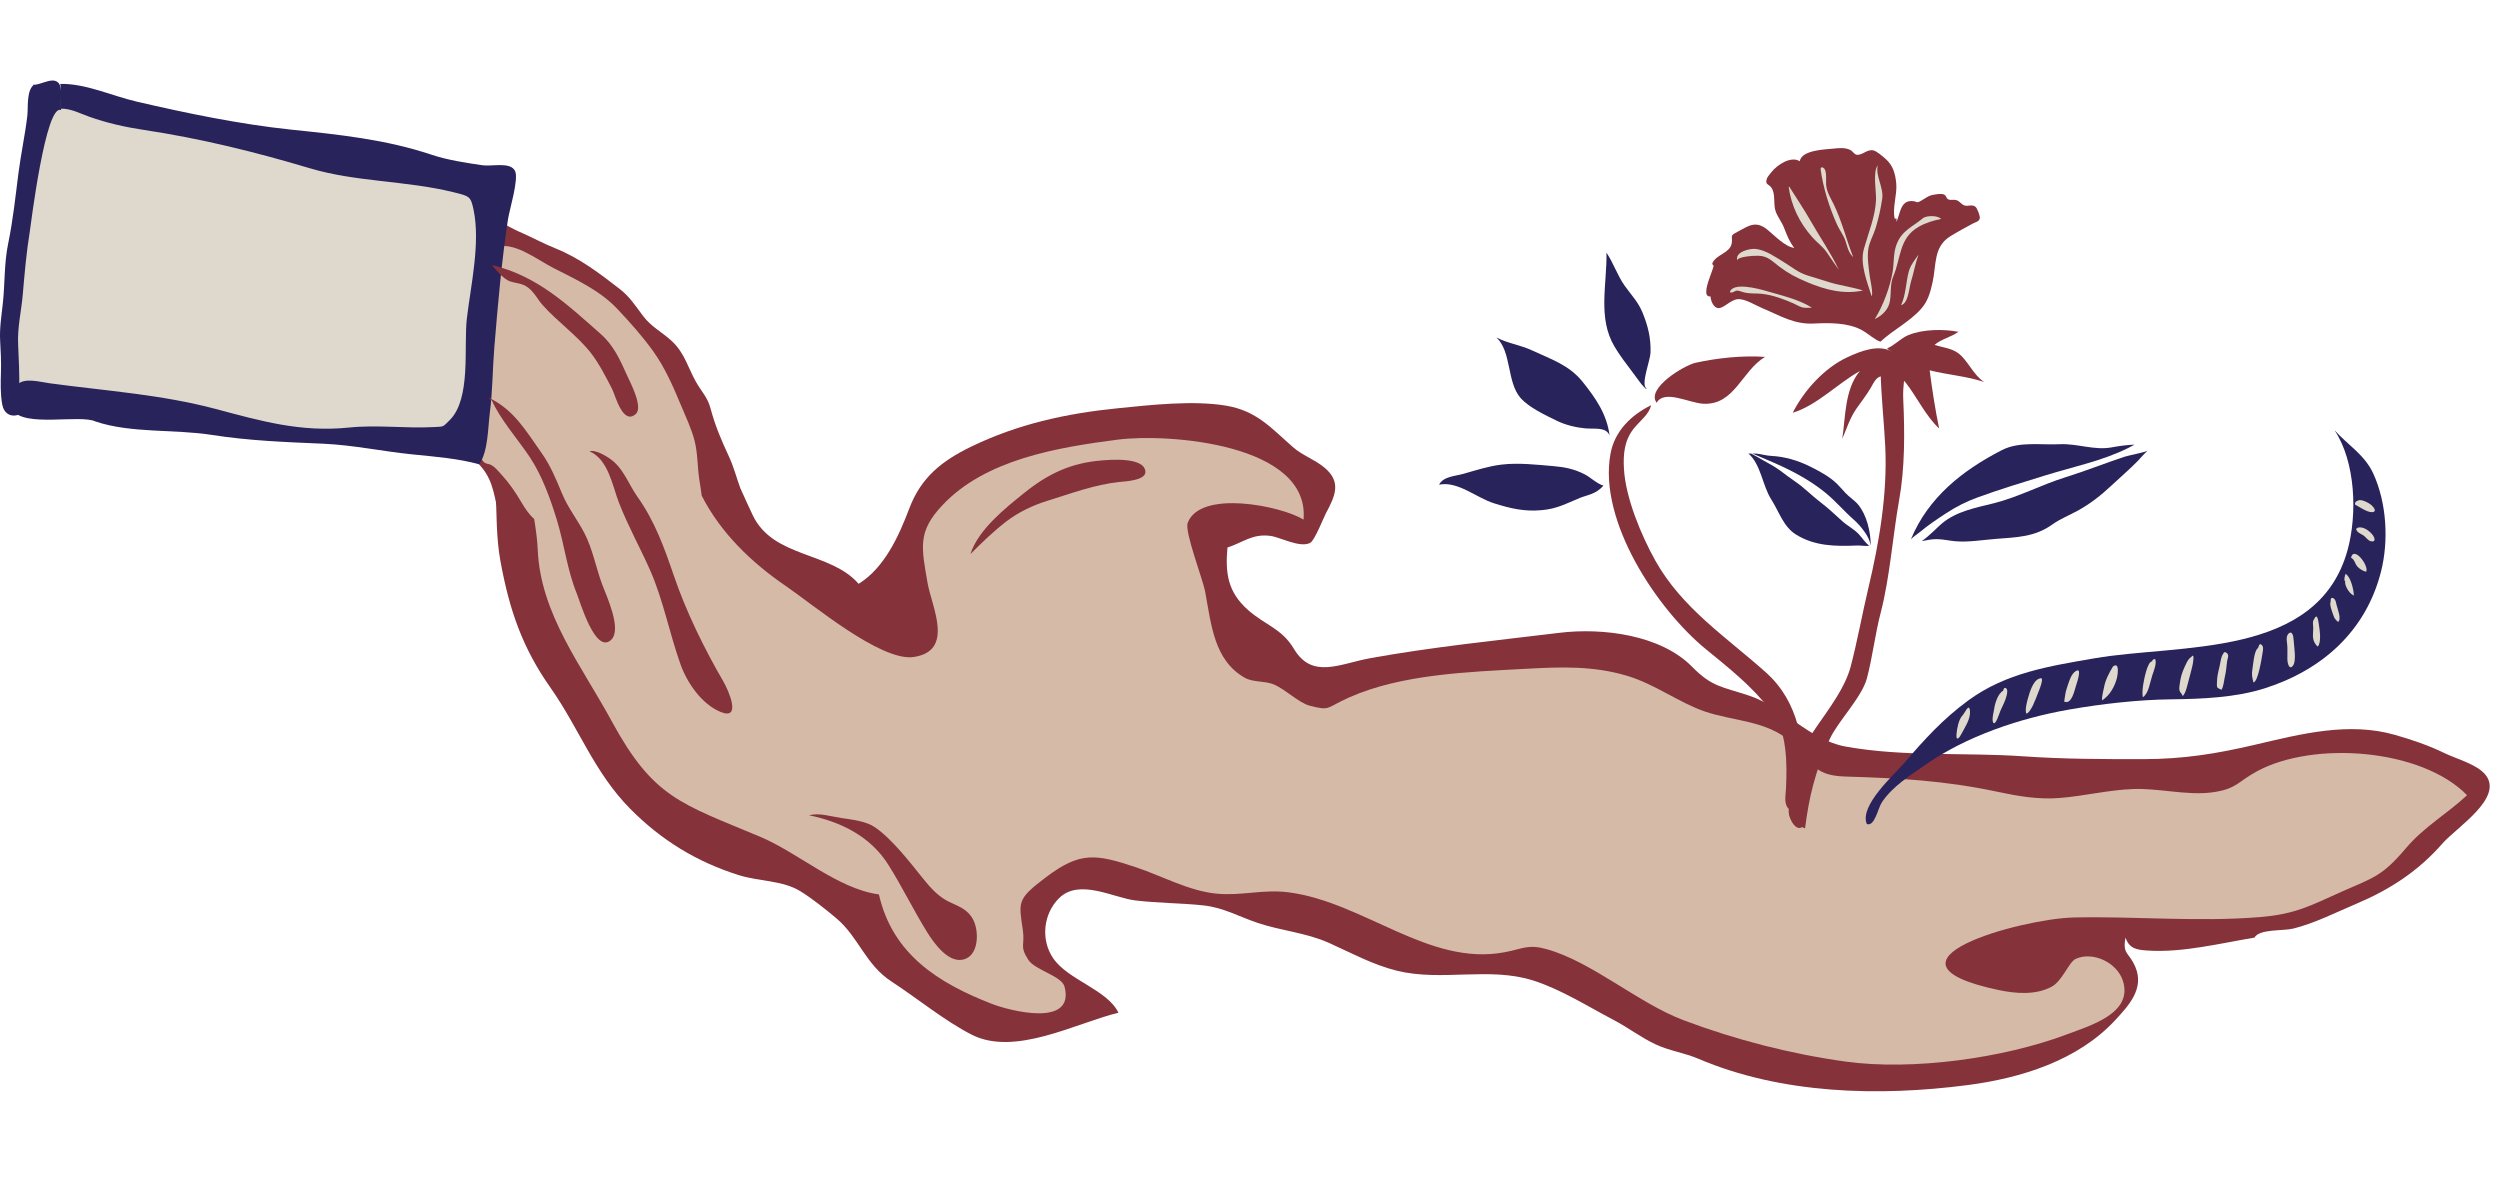
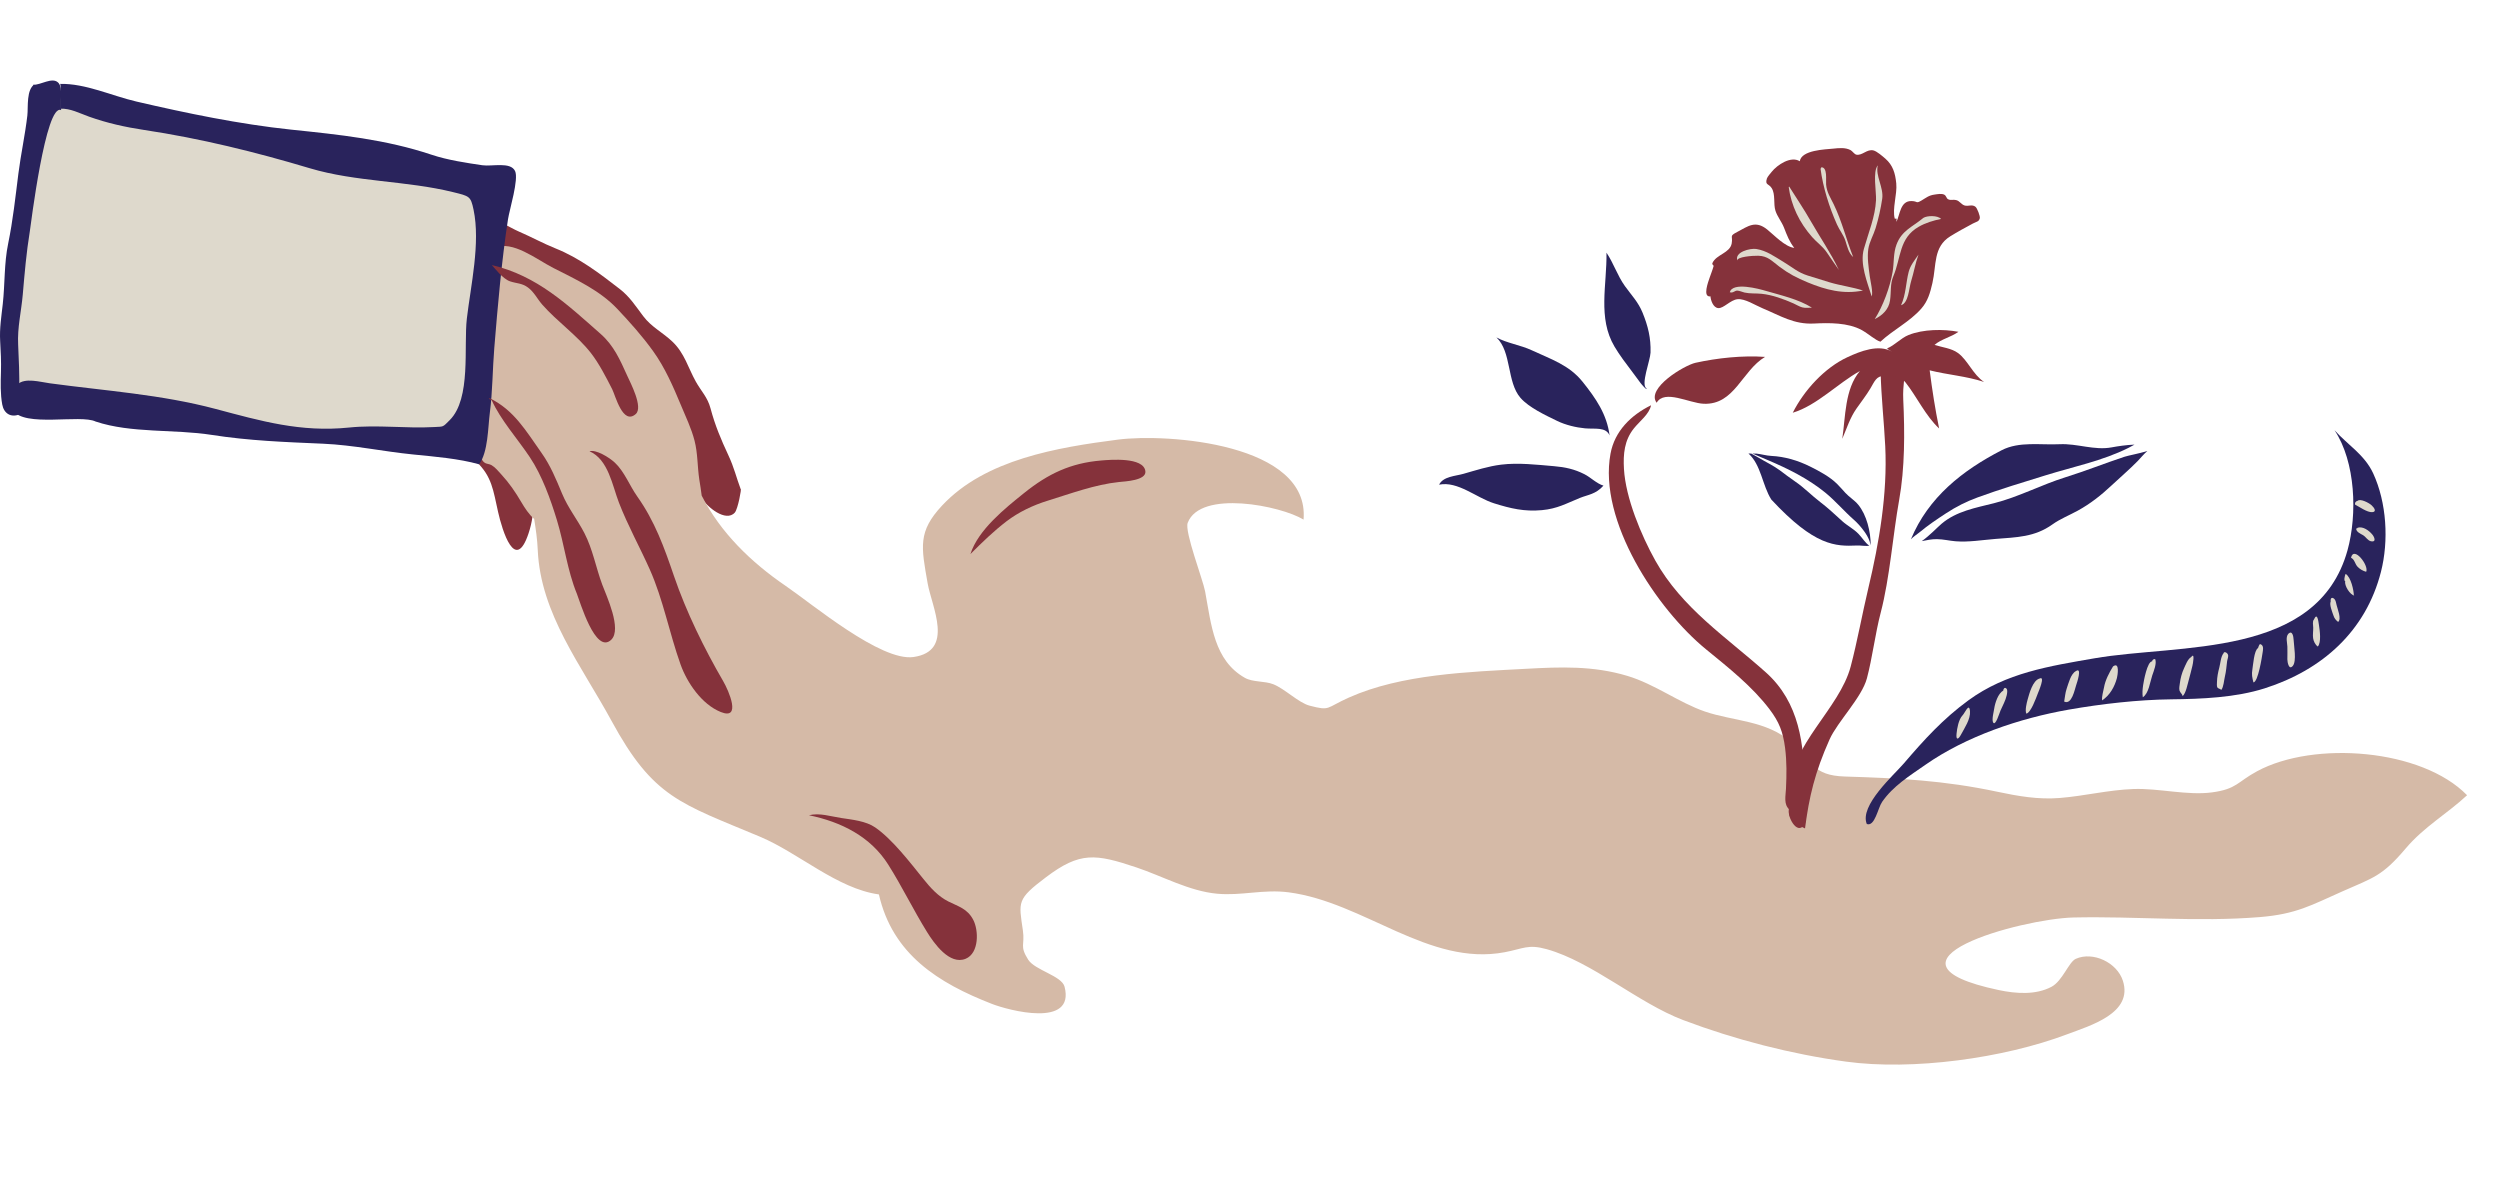
<svg xmlns="http://www.w3.org/2000/svg" width="242" height="115" viewBox="0 0 242 115" fill="none">
-   <path d="M240.593 75C239.769 73.979 237.833 73.483 236.661 72.916C235.079 72.151 233.525 71.621 231.831 71.136C227.388 69.867 222.837 71.02 218.338 72.078C214.554 72.968 211.355 73.48 207.485 73.485C203.612 73.49 199.727 73.481 195.873 73.212C190.173 72.814 184.247 73.286 178.632 72.262C175.151 71.628 172.7 68.471 169.311 67.337C166.741 66.478 165.719 66.513 163.815 64.562C160.758 61.431 155.089 60.751 150.959 61.256C144.872 61.999 138.655 62.621 132.63 63.714C129.695 64.246 127.022 65.782 125.25 62.808C124.077 60.838 122.489 60.527 120.82 59.057C118.805 57.282 118.604 55.411 118.818 53.001C120.336 52.509 121.222 51.645 122.97 51.874C123.944 52.002 125.836 53.067 126.826 52.55C127.258 52.325 128.158 50.039 128.35 49.681C129.277 47.955 129.862 46.632 128.181 45.242C127.27 44.489 126.083 44.087 125.184 43.304C123.072 41.467 121.676 39.77 118.688 39.269C115.475 38.731 111.351 39.202 108.137 39.526C103.198 40.024 98.519 41.052 94.027 43.227C91.173 44.609 89.154 46.21 88.016 49.226C87.021 51.862 85.623 54.969 83.114 56.514C80.404 53.379 74.833 54.033 72.861 49.863C72.467 49.028 72.083 48.191 71.707 47.349H48C48.058 49.754 48.047 52.146 48.439 54.293C49.294 58.981 50.529 62.653 53.29 66.574C56.048 70.49 57.515 74.764 61.004 78.291C64.011 81.331 67.43 83.426 71.515 84.713C73.466 85.328 75.763 85.21 77.481 86.273C78.599 86.964 79.936 88.029 80.958 88.89C83.127 90.717 83.774 93.373 86.302 95.016C88.785 96.629 91.425 98.81 94.051 100.152C98.243 102.295 104.149 99.029 108.264 98.032C107.189 95.786 103.383 94.884 101.934 92.74C100.714 90.935 101.009 88.428 102.524 86.937C104.488 85.006 107.786 86.917 109.936 87.168C112.106 87.421 114.284 87.411 116.456 87.639C118.442 87.848 119.828 88.692 121.732 89.333C124.048 90.112 126.422 90.275 128.669 91.284C130.837 92.258 132.891 93.39 135.218 93.965C139.572 95.041 144.174 93.549 148.444 94.923C151.143 95.791 153.703 97.423 156.209 98.737C157.602 99.467 158.876 100.451 160.297 101.111C161.606 101.719 163.07 101.92 164.395 102.485C172.455 105.918 181.868 106.161 190.514 105.03C195.63 104.361 201.137 102.656 204.747 98.757C206.073 97.324 207.572 95.71 206.716 93.638C206.097 92.14 205.434 92.422 205.75 90.761C206.124 91.855 206.856 91.943 207.905 92.014C211.251 92.24 214.979 91.299 218.231 90.761C218.708 89.903 220.961 90.138 221.988 89.886C224.025 89.386 226.115 88.322 228.062 87.499C231.349 86.111 234.087 84.33 236.454 81.624C237.781 80.107 242.39 77.225 240.593 75Z" fill="#85323B" />
  <path d="M48.509 17.078C48.046 17.617 48.004 18.536 47.89 19.197C47.609 20.824 47.185 22.427 46.92 24.054C46.439 27.008 46.568 29.957 46.401 32.926C46.19 36.66 45.435 40.331 45.133 44.039C44.415 42.981 41.889 43.196 40.81 43.074C38.123 42.772 35.554 42.103 32.897 41.709C30.852 41.405 28.72 41.773 26.656 41.64C24.811 41.522 23.006 41.282 21.182 40.984C18.946 40.618 16.784 40.559 14.518 40.427C12.062 40.284 9.774 39.911 7.361 39.493C5.709 39.207 3.943 39.065 2.332 38.601C1.887 38.474 1.453 38.226 0.994 38.196C0.902 37.323 1.269 36.377 1.244 35.48C1.201 33.871 0.844 32.294 0.74 30.695C0.605 28.607 1.496 26.439 1.874 24.403C2.414 21.497 2.447 18.546 2.989 15.651C3.243 14.291 3.581 12.927 3.919 11.586C4.209 10.435 4.253 9.275 4.491 8.119C4.782 8.288 5.118 8.236 5.441 8.329C5.998 8.491 6.477 8.8 7.043 8.958C8.397 9.336 9.674 9.701 11.058 9.974C13.146 10.385 15.188 10.88 17.296 11.19C20.476 11.657 23.591 12.243 26.728 12.938C29.378 13.525 32.071 13.856 34.722 14.426C35.811 14.66 36.855 15.017 37.95 15.238C39.16 15.481 40.37 15.531 41.59 15.695C43.465 15.946 45.434 16.081 47.223 16.743C47.577 16.875 47.905 17.062 48.261 17.192C48.338 17.22 48.803 17.367 48.509 17.078Z" fill="#DED9CC" />
  <path d="M3.393 8.131C2.521 8.618 2.743 10.362 2.647 11.19C2.428 13.071 2.019 14.919 1.781 16.797C1.492 19.071 1.255 21.325 0.791 23.574C0.39 25.511 0.485 27.469 0.269 29.422C0.134 30.648 -0.056 31.788 0.016 33.021C0.073 34.008 0.124 34.996 0.093 35.99C0.06 37.029 0.029 38.141 0.217 39.158C0.377 40.026 1.061 40.466 1.927 40.094C1.585 39.444 1.865 38.432 1.869 37.708C1.878 36.259 1.833 34.811 1.757 33.366C1.67 31.713 2.065 30.134 2.206 28.494C2.383 26.437 2.554 24.432 2.888 22.384C2.968 21.897 4.422 9.919 5.922 10.663C5.753 9.949 6.168 8.483 5.613 7.978C5.028 7.446 3.929 8.246 3.213 8.205C3.21 8.289 3.172 8.314 3.393 8.131Z" fill="#29235C" />
  <path d="M46.088 44.662C47.625 46.121 47.743 47.466 48.215 49.561C48.618 51.353 49.88 55.519 51.171 51.607C52.587 47.319 50.497 43.848 46.298 42.798C45.666 42.64 43.449 41.858 43.485 42.953C43.508 43.66 45.291 44.345 46.088 44.662Z" fill="#85323B" />
  <path d="M71.698 47.349C71.269 46.201 71.075 45.287 70.508 44.072C69.786 42.525 69.22 41.184 68.78 39.533C68.487 38.438 67.877 37.877 67.347 36.925C66.601 35.582 66.267 34.198 65.103 33.084C64.15 32.173 63.08 31.681 62.264 30.603C61.55 29.661 60.967 28.733 60.019 27.997C58.029 26.454 56.098 24.977 53.775 24.046C52.575 23.564 51.445 22.939 50.248 22.424C49.32 22.026 48.144 21.185 47.162 21.169C47.102 22.339 47.222 23.541 46.805 24.583C47.897 24.844 49.073 25.373 50.193 25.726C51.997 26.296 53.096 27.878 54.764 28.736C56.775 29.77 58.742 31.048 60.376 32.612C61.648 33.829 62.122 35.337 63.085 36.72C63.963 37.981 64.819 38.747 65.309 40.261C65.684 41.42 65.998 42.616 66.379 43.717C66.872 45.144 67.165 46.906 67.889 48.158C68.416 49.068 70.266 50.587 71.13 49.618C71.432 49.279 71.808 47.215 71.698 47.349Z" fill="#85323B" />
  <path d="M218.491 74.653C216.562 75.693 216.521 76.38 214.127 76.702C211.732 77.023 208.971 76.288 206.515 76.377C204.076 76.466 201.779 77.053 199.381 77.245C197.302 77.412 195.349 77.068 193.316 76.636C188.138 75.536 183.766 75.328 178.583 75.167C175.413 75.069 175.468 73.703 173.378 71.835C171.019 69.727 167.761 69.815 165.027 68.873C162.517 68.008 160.185 66.223 157.532 65.427C154.204 64.428 151.05 64.558 147.709 64.74C142.167 65.04 135.663 65.252 130.58 67.52C128.305 68.535 128.809 68.838 126.769 68.307C125.707 68.031 124.374 66.675 123.252 66.233C122.416 65.903 121.272 66.051 120.502 65.613C117.525 63.922 117.258 60.516 116.654 57.244C116.445 56.112 114.648 51.458 114.968 50.613C116.193 47.377 123.989 48.951 126.184 50.299C126.813 42.931 113.026 41.932 108.201 42.557C102.371 43.313 95.387 44.454 91.203 48.928C88.834 51.461 89.173 52.922 89.796 56.468C90.194 58.735 92.426 63.025 88.428 63.599C85.274 64.052 78.632 58.474 76.044 56.708C72.716 54.438 69.737 51.551 67.924 47.976C67.866 47.443 67.765 46.917 67.687 46.385C67.505 45.145 67.546 43.871 67.231 42.653C66.921 41.46 66.381 40.34 65.908 39.206C65.158 37.408 64.377 35.602 63.234 34.008C62.18 32.539 60.993 31.215 59.761 29.907C58.066 28.107 55.736 27.047 53.568 25.941C51.899 25.09 49.643 23.244 47.836 23.977C47.147 25.037 47.321 26.859 47.177 28.069C46.931 30.144 46.748 32.218 46.658 34.305C46.595 35.746 46.399 37.187 46.398 38.628C46.398 39.564 46.518 40.487 46.518 41.423C46.518 42.25 46.148 44.369 46.956 44.818C47.121 44.91 47.374 44.913 47.557 45.015C47.935 45.227 48.206 45.576 48.495 45.889C49.298 46.759 49.876 47.607 50.474 48.624C50.796 49.173 51.197 49.791 51.708 50.236C51.863 51.201 52.01 52.2 52.054 53.234C52.32 59.431 56.301 64.451 59.198 69.784C63.248 77.239 65.857 77.757 73.569 80.994C77.315 82.566 81.04 86.023 85.078 86.58C86.396 92.382 90.835 95.164 96.037 97.185C97.58 97.785 104.085 99.549 103.05 95.514C102.779 94.455 100.175 93.919 99.526 92.893C98.671 91.542 99.223 91.5 99.015 90.063C98.614 87.287 98.407 87.06 101.254 84.914C104.54 82.436 106.027 82.635 110.003 83.966C112.524 84.81 115.117 86.263 117.812 86.511C120.202 86.731 122.293 86.058 124.74 86.377C132.049 87.333 138.311 93.56 145.65 92.176C147.464 91.834 147.91 91.375 149.726 91.882C154.103 93.105 158.587 97.1 162.935 98.744C167.94 100.637 173.385 102.038 178.689 102.765C185.132 103.648 193.933 102.443 200.073 100.128C202.357 99.267 206.511 98.083 205.493 94.93C204.924 93.169 202.597 92.07 200.934 92.816C200.258 93.119 199.651 94.956 198.586 95.521C197.043 96.34 195.125 96.186 193.487 95.84C180.432 93.09 195.691 88.924 200.724 88.813C206.774 88.679 212.704 89.267 218.756 88.774C222.279 88.486 223.722 87.625 226.732 86.291C229.748 84.954 230.594 84.824 232.869 82.133C234.656 80.019 236.898 78.766 238.813 76.978C234.425 72.476 224.003 71.682 218.491 74.653Z" fill="#D5BAA7" />
  <path d="M9.261 40.806C12.711 41.957 16.853 41.529 20.482 42.097C24.14 42.669 27.608 42.791 31.298 42.952C34.195 43.079 37.114 43.708 39.991 43.993C42.091 44.202 44.394 44.389 46.378 44.944C47.255 43.751 47.231 41.38 47.418 39.937C47.687 37.87 47.676 35.745 47.849 33.661C48.19 29.531 48.548 25.322 49.175 21.22C49.315 20.305 50.232 17.342 49.859 16.558C49.42 15.633 47.641 16.134 46.694 15.996C45.196 15.777 43.323 15.495 41.806 14.987C37.308 13.484 32.865 13.038 28.165 12.546C23.211 12.027 18.051 10.957 13.198 9.828C10.811 9.272 8.29 8.071 5.831 8.121C5.992 8.861 5.771 9.722 5.839 10.522C6.812 10.476 7.714 10.97 8.614 11.29C10.371 11.915 12.104 12.302 13.955 12.581C19.393 13.399 24.719 14.71 29.986 16.286C34.458 17.624 39.329 17.48 43.85 18.596C45.444 18.989 45.562 18.98 45.84 20.3C46.518 23.512 45.568 27.65 45.193 30.818C44.873 33.531 45.629 38.568 43.538 40.663C42.821 41.38 42.975 41.284 42.015 41.339C39.308 41.493 36.548 41.102 33.775 41.387C29.107 41.866 25.252 40.751 20.87 39.585C15.6 38.182 10.22 37.835 4.83 37.104C3.844 36.971 2.426 36.536 1.697 37.206C1.341 37.534 0.926 39.186 1.249 39.7C2.318 41.405 7.786 40.083 9.261 40.806Z" fill="#29235C" />
  <path d="M47.608 38.758C48.464 40.661 50.111 42.487 51.293 44.265C52.479 46.05 53.29 48.319 53.911 50.354C54.629 52.703 54.906 55.195 55.84 57.473C56.137 58.196 57.633 63.382 59.161 61.934C60.234 60.918 58.697 57.669 58.294 56.583C57.683 54.941 57.382 53.175 56.571 51.607C55.869 50.251 54.995 49.195 54.404 47.772C53.825 46.379 53.292 45.078 52.434 43.861C50.896 41.678 49.748 39.693 47.408 38.549C47.22 38.596 47.395 38.646 47.608 38.758Z" fill="#85323B" />
  <path d="M47.609 25.657C52.006 26.7 54.901 29.467 58.149 32.331C59.423 33.454 60.027 34.846 60.715 36.369C61.03 37.067 62.282 39.424 61.54 40.079C60.287 41.184 59.577 38.298 59.257 37.669C58.676 36.529 57.986 35.179 57.201 34.174C55.849 32.442 53.946 31.14 52.49 29.487C52.017 28.949 51.699 28.259 51.098 27.824C50.508 27.397 50.033 27.452 49.383 27.238C48.659 27.001 47.845 25.904 47.609 25.657Z" fill="#85323B" />
  <path d="M57.062 43.682C58.892 44.478 59.276 47.01 59.915 48.661C60.774 50.88 61.938 52.966 62.903 55.132C64.199 58.042 64.803 61.313 65.878 64.321C66.509 66.088 67.93 68.181 69.769 68.922C71.795 69.74 70.548 66.874 70.007 65.942C68.166 62.771 66.43 59.242 65.238 55.751C64.294 52.987 63.389 50.463 61.693 48.068C60.938 47.003 60.463 45.679 59.523 44.79C58.956 44.257 57.684 43.491 57.062 43.682Z" fill="#85323B" />
  <path d="M173.336 76.437C173.247 72.175 178.073 68.598 179.147 64.518C179.796 62.053 180.263 59.422 180.858 56.922C181.896 52.561 182.719 47.812 182.491 43.189C182.376 40.858 182.095 38.365 182.046 36.004C185.4 34.877 184.098 35.776 184.235 38.688C184.385 41.858 184.392 45.327 183.839 48.395C183.232 51.765 182.929 55.966 182.056 59.291C181.516 61.351 181.25 63.657 180.716 65.665C180.224 67.519 177.865 69.869 177.103 71.574C175.684 74.751 175.122 77.121 174.726 80.191C171.867 79.044 173.878 77.39 173.336 76.437Z" fill="#85323B" />
  <path d="M185.823 51.517C186.641 50.836 187.488 50.269 188.379 49.686C189.367 49.041 190.33 48.553 191.43 48.151C193.612 47.353 195.851 46.678 198.074 45.992C200.736 45.169 203.509 44.614 206.027 43.358C206.155 43.295 206.367 43.175 206.621 43.039C205.83 43.069 205.028 43.19 204.404 43.306C202.725 43.618 201.074 42.916 199.371 43C197.504 43.092 195.464 42.704 193.757 43.584C189.967 45.539 186.666 48.132 184.977 52.201C185.2 51.954 185.58 51.72 185.823 51.517Z" fill="#29235C" />
  <path d="M205.644 44.216C203.735 44.847 201.872 45.596 199.955 46.192C197.63 46.914 195.37 48.12 193.018 48.711C191.251 49.156 189.376 49.482 187.944 50.7C187.522 51.058 186.774 51.861 186.023 52.383C186.503 52.286 186.982 52.183 187.501 52.19C188.123 52.198 188.689 52.346 189.306 52.396C190.57 52.497 191.874 52.272 193.129 52.171C195.207 52.004 196.942 52.001 198.667 50.769C199.435 50.221 200.322 49.875 201.143 49.423C202.345 48.762 203.393 47.935 204.39 46.998C205.24 46.199 206.126 45.45 206.943 44.615C207.213 44.339 207.517 43.949 207.865 43.659C207.021 43.914 206.024 44.091 205.644 44.216Z" fill="#29235C" />
  <path d="M183.143 34.035C181.843 33.299 180.085 33.996 178.847 34.569C176.613 35.601 174.627 37.792 173.539 39.953C175.879 39.247 177.886 37.109 180.035 35.919C178.563 37.663 178.65 40.367 178.331 42.478C178.764 41.473 179.066 40.472 179.702 39.556C180.162 38.895 180.652 38.278 181.061 37.59C181.46 36.919 181.634 36.377 182.397 36.393C183.282 36.411 183.928 36.348 184.458 37.021C185.555 38.414 186.403 40.27 187.709 41.478C187.324 39.617 187.034 37.73 186.791 35.847C188.552 36.29 190.33 36.402 192.06 36.974C190.986 36.27 190.488 34.868 189.532 34.171C188.885 33.699 187.998 33.628 187.264 33.385C187.91 32.817 188.868 32.64 189.576 32.117C188.103 31.841 186.161 31.861 184.745 32.43C184.002 32.729 183.389 33.439 182.677 33.721C182.704 33.783 182.75 33.833 183.143 34.035Z" fill="#85323B" />
  <path d="M182.026 33.075C183.268 31.921 184.837 31.167 185.972 29.885C186.621 29.152 186.843 28.334 187.059 27.393C187.46 25.655 187.125 23.907 188.787 22.874C189.474 22.448 190.255 22.022 190.979 21.636C191.324 21.453 191.559 21.467 191.645 21.125C191.693 20.931 191.394 20.15 191.228 20.018C190.888 19.748 190.532 20.003 190.168 19.889C189.85 19.79 189.684 19.448 189.369 19.373C188.975 19.279 188.85 19.442 188.538 19.266C188.437 19.209 188.384 18.952 188.23 18.859C187.975 18.704 187.555 18.796 187.269 18.834C186.688 18.913 186.448 19.149 186.002 19.408C185.432 19.739 185.681 19.479 185.039 19.462C183.938 19.433 183.927 20.775 183.575 21.474C183.571 21.346 183.578 21.276 183.601 21.165C183.58 21.163 183.425 21.181 183.413 21.165C183.153 20.211 183.663 18.801 183.558 17.752C183.461 16.772 183.239 16.002 182.506 15.36C182.245 15.132 181.681 14.644 181.354 14.562C180.721 14.404 180.277 15.077 179.703 14.973C179.501 14.937 179.313 14.621 179.13 14.527C178.608 14.26 178.007 14.332 177.452 14.388C176.677 14.468 174.388 14.518 174.218 15.608C173.345 15.062 172.017 15.987 171.517 16.612C171.4 16.757 171.089 17.105 171.034 17.285C170.833 17.934 171.211 17.761 171.495 18.203C171.883 18.805 171.648 19.735 171.864 20.401C172.048 20.971 172.467 21.466 172.687 22.027C172.991 22.804 173.198 23.366 173.684 23.997C172.786 23.89 171.744 22.765 171.07 22.221C169.926 21.297 169.225 21.895 168.172 22.448C167.347 22.882 167.764 22.801 167.628 23.566C167.463 24.494 166.149 24.631 165.772 25.444C165.682 25.639 165.905 25.652 165.874 25.768C165.775 26.131 165.615 26.513 165.488 26.891C165.366 27.255 164.778 28.797 165.572 28.688C165.6 29.058 165.828 29.782 166.326 29.825C166.84 29.87 167.51 29.025 168.2 28.963C168.926 28.898 169.872 29.532 170.627 29.847C172.356 30.567 173.646 31.418 175.597 31.318C177.051 31.243 178.883 31.223 180.21 31.947C180.856 32.301 181.533 32.936 182.026 33.075Z" fill="#85323B" />
  <path d="M168.182 25.224C167.868 24.396 169.426 24.006 170.013 24.102C171.01 24.265 171.754 24.821 172.626 25.343C173.496 25.865 174.026 26.37 174.978 26.67C175.706 26.9 176.381 27.111 177.112 27.331C178.15 27.644 179.358 27.798 180.34 28.122C178.449 28.514 176.725 28.056 174.979 27.333C173.908 26.889 173.158 26.5 172.244 25.813C171.51 25.261 171.129 24.78 170.198 24.756C169.645 24.742 168.107 24.863 168.182 25.224Z" fill="#DED9CC" />
  <path d="M173.141 18.069C173.388 19.929 174.192 21.553 175.407 22.94C175.888 23.488 176.437 23.839 176.847 24.453C177.223 25.016 177.619 25.577 178.001 26.128C177.232 24.489 176.147 22.926 175.269 21.384C174.624 20.252 173.87 19.14 173.194 18.061C173.129 18.103 173.158 18.142 173.141 18.069Z" fill="#DED9CC" />
  <path d="M186.187 21.088C185.101 21.99 184.091 22.309 183.581 23.676C183.259 24.539 183.358 25.415 183.206 26.313C182.952 27.805 182.28 29.614 181.477 30.887C182.23 30.524 182.829 29.943 182.954 29.09C183.083 28.21 182.949 27.515 183.276 26.735C184.042 24.911 183.812 23.048 185.742 21.945C186.4 21.569 187.123 21.351 187.897 21.192C187.554 20.831 186.544 20.866 186.187 21.088Z" fill="#DED9CC" />
  <path d="M181.599 19.368C181.521 20.985 180.866 22.529 180.426 24.088C180.013 25.554 180.751 27.309 181.181 28.699C181.328 28.291 181.061 27.262 180.988 26.703C180.879 25.885 180.731 24.909 180.853 24.098C180.956 23.408 181.355 22.756 181.559 22.085C181.841 21.159 182.054 20.197 182.197 19.256C182.365 18.158 181.509 16.998 181.774 16.007C181.261 16.586 181.637 18.583 181.599 19.368Z" fill="#DED9CC" />
  <path d="M176.227 16.327C176.468 18.153 177.072 20.053 177.815 21.722C178.072 22.3 178.444 22.725 178.634 23.304C178.82 23.868 178.925 24.458 179.388 24.884C178.716 23.171 178.301 21.418 177.501 19.772C177.176 19.103 176.833 18.623 176.767 17.858C176.73 17.437 176.928 16.165 176.29 16.193C176.308 16.29 176.266 16.277 176.227 16.327Z" fill="#DED9CC" />
  <path d="M184.023 29.545C184.497 28.51 184.485 27.381 184.761 26.315C184.925 25.68 185.337 25.193 185.709 24.648C185.398 25.5 185.266 26.352 185.003 27.197C184.777 27.926 184.755 29.32 184.023 29.545Z" fill="#DED9CC" />
  <path d="M175.398 29.783C174.103 28.965 172.365 28.576 170.928 28.155C170.259 27.959 167.725 27.267 167.445 28.287C167.766 28.397 167.913 28.125 168.168 28.131C168.378 28.136 168.653 28.27 168.871 28.319C169.418 28.441 169.961 28.381 170.522 28.439C171.573 28.549 172.643 28.947 173.607 29.369C173.878 29.488 174.171 29.678 174.455 29.753C174.783 29.84 175.087 29.775 175.398 29.783Z" fill="#DED9CC" />
-   <path d="M179.921 51.7C179.444 51.193 178.833 50.904 178.325 50.443C177.617 49.802 176.977 49.191 176.213 48.61C175.362 47.962 174.634 47.19 173.745 46.593C173.244 46.257 172.771 45.886 172.306 45.54C171.69 45.081 170.92 44.72 170.265 44.324C170.025 44.179 169.776 44.04 169.524 43.907C169.434 43.91 169.344 43.91 169.25 43.901C170.478 44.991 170.598 47.007 171.466 48.36C172.207 49.514 172.628 50.978 173.836 51.734C175.661 52.876 177.679 52.894 179.746 52.806C180.13 52.789 180.633 52.891 180.945 52.822C180.535 52.528 180.299 52.102 179.921 51.7Z" fill="#29235C" />
+   <path d="M179.921 51.7C179.444 51.193 178.833 50.904 178.325 50.443C177.617 49.802 176.977 49.191 176.213 48.61C175.362 47.962 174.634 47.19 173.745 46.593C173.244 46.257 172.771 45.886 172.306 45.54C171.69 45.081 170.92 44.72 170.265 44.324C170.025 44.179 169.776 44.04 169.524 43.907C169.434 43.91 169.344 43.91 169.25 43.901C170.478 44.991 170.598 47.007 171.466 48.36C175.661 52.876 177.679 52.894 179.746 52.806C180.13 52.789 180.633 52.891 180.945 52.822C180.535 52.528 180.299 52.102 179.921 51.7Z" fill="#29235C" />
  <path d="M171.119 44.535C173.082 45.372 175.003 46.316 176.682 47.681C177.677 48.491 178.495 49.472 179.453 50.313C179.826 50.641 180.166 51.033 180.458 51.438C180.663 51.724 180.845 52.028 180.967 52.363C181.011 52.483 181.032 52.638 181.08 52.77C181.082 52.769 181.084 52.769 181.085 52.768C181.08 51.48 180.707 49.858 179.868 48.846C179.51 48.414 179.017 48.131 178.639 47.719C178.372 47.428 178.117 47.13 177.837 46.852C177.123 46.141 176.121 45.611 175.224 45.163C174.043 44.573 172.765 44.195 171.45 44.131C170.96 44.107 170.49 43.954 170.01 43.908C169.881 43.897 169.757 43.9 169.633 43.904C170.132 44.111 170.628 44.326 171.119 44.535Z" fill="#29235C" />
  <path d="M173.217 78.364C172.637 77.876 172.851 77.047 172.883 76.352C172.944 75.01 172.968 73.746 172.796 72.399C172.596 70.832 172.214 69.877 171.29 68.656C169.62 66.451 167.323 64.634 165.144 62.854C160.401 58.979 154.692 50.418 155.898 43.912C156.302 41.73 157.884 40.179 159.824 39.228C159.646 40.099 158.725 40.763 158.159 41.47C157.237 42.623 157.117 43.944 157.199 45.391C157.359 48.202 158.873 51.826 160.234 54.263C162.809 58.872 167.103 61.663 170.935 65.087C174.191 67.997 174.663 72.093 174.663 76.172C174.663 76.898 175.058 79.197 174.665 79.813C173.927 80.972 172.902 78.836 173.217 78.364Z" fill="#85323B" />
  <path d="M159.375 37.599C158.8 37.243 159.75 34.877 159.772 34.132C159.813 32.713 159.529 31.564 159.001 30.269C158.579 29.234 157.936 28.589 157.295 27.698C156.564 26.681 156.197 25.479 155.508 24.46C155.556 27.586 154.643 30.771 156.28 33.543C156.774 34.379 157.421 35.228 158.018 36.016C158.281 36.362 158.544 36.718 158.808 37.081C158.907 37.217 159.492 37.879 159.375 37.599Z" fill="#29235C" />
  <path d="M160.364 38.986C159.317 37.594 163.029 35.361 164.131 35.117C166.216 34.656 168.696 34.39 170.856 34.548C168.6 35.9 167.918 39.206 164.92 39.084C163.51 39.027 161.124 37.666 160.364 38.986Z" fill="#85323B" />
  <path d="M155.809 42.155C155.545 40.103 154.48 38.56 153.194 36.955C151.892 35.329 150.128 34.77 148.281 33.909C147.167 33.39 145.877 33.224 144.852 32.661C146.339 34.054 145.845 36.985 147.186 38.517C148.013 39.461 149.619 40.202 150.735 40.746C151.548 41.142 152.562 41.383 153.432 41.464C154.389 41.552 155.455 41.301 155.809 42.155Z" fill="#29235C" />
  <path d="M155.215 47.009C154.543 46.808 154.005 46.223 153.362 45.897C152.399 45.41 151.506 45.218 150.438 45.127C148.777 44.985 146.982 44.773 145.318 44.977C144.054 45.132 142.861 45.526 141.645 45.87C140.868 46.09 139.704 46.118 139.305 46.917C141.118 46.547 142.911 48.185 144.619 48.719C146.235 49.226 147.564 49.54 149.259 49.382C150.76 49.242 151.596 48.743 152.942 48.197C153.714 47.885 154.47 47.85 155.215 47.009Z" fill="#29235C" />
  <path d="M93.938 53.631C94.689 51.277 97.305 49.194 99.13 47.728C101.461 45.855 103.636 44.822 106.602 44.575C107.422 44.507 110.716 44.212 110.874 45.622C110.973 46.51 108.917 46.598 108.31 46.661C106.008 46.9 103.645 47.779 101.418 48.467C99.999 48.905 98.604 49.567 97.427 50.465C96.212 51.393 95.067 52.503 93.938 53.631Z" fill="#85323B" />
  <path d="M180.707 79.766C179.966 77.991 183.326 75.024 184.285 73.906C186.264 71.598 188.076 69.593 190.544 67.791C194.196 65.124 198.36 64.485 202.726 63.727C210.969 62.294 224.319 63.786 227.239 53.267C228.197 49.816 228.034 44.718 225.981 41.643C227.244 43.056 228.891 44.012 229.725 45.823C231.033 48.664 231.245 52.349 230.475 55.36C229.009 61.091 224.8 64.852 219.228 66.629C216.403 67.53 213.127 67.661 210.183 67.695C206.945 67.733 203.445 68.133 200.252 68.693C195.48 69.531 190.313 71.278 186.353 74.049C184.84 75.108 183.255 76.079 182.187 77.624C181.779 78.213 181.487 80.043 180.707 79.766Z" fill="#29235C" />
  <path d="M189.979 69.24C189.59 69.652 189.443 70.499 189.392 71.038C189.33 71.7 189.581 71.57 189.827 71.107C190.175 70.452 190.758 69.616 190.695 68.842C190.621 67.953 190.183 69.051 189.979 69.24Z" fill="#DED9CC" />
  <path d="M193.912 66.857C193.407 67.126 193.121 68.057 193.041 68.582C192.999 68.861 192.792 69.657 192.929 69.921C193.155 70.355 193.547 69.012 193.647 68.786C193.861 68.302 194.143 67.799 194.253 67.292C194.286 67.141 194.352 66.796 194.234 66.667C194.031 66.444 193.905 66.745 193.912 66.857Z" fill="#DED9CC" />
  <path d="M197.43 65.683C196.77 65.86 196.439 67.132 196.276 67.707C196.183 68.033 196.001 68.775 196.151 69.083C196.597 68.973 197.079 67.601 197.25 67.158C197.327 66.957 198.019 65.379 197.43 65.683Z" fill="#DED9CC" />
  <path d="M200.943 64.965C200.447 65.227 200.229 66.162 200.053 66.664C199.919 67.044 199.882 67.521 199.812 67.912C200.553 68.264 200.833 66.729 200.972 66.326C201.048 66.107 201.58 64.527 200.943 64.965Z" fill="#DED9CC" />
  <path d="M204.54 64.511C204.161 65.139 203.791 65.831 203.666 66.554C203.6 66.936 203.435 67.415 203.486 67.799C204.227 67.302 204.688 66.5 204.918 65.637C204.976 65.418 205.224 64.013 204.54 64.511Z" fill="#DED9CC" />
  <path d="M208.325 64.019C207.856 64.026 207.513 65.922 207.454 66.329C207.397 66.724 207.361 67.103 207.423 67.496C208 67.129 208.125 66.013 208.335 65.39C208.473 64.979 208.795 64.217 208.621 63.799C208.468 63.789 208.342 63.864 208.325 64.019Z" fill="#DED9CC" />
  <path d="M212.108 63.603C211.775 63.782 211.56 64.382 211.411 64.699C211.2 65.15 211.072 65.65 211.01 66.138C210.984 66.343 210.915 66.648 210.98 66.856C211.045 67.063 211.238 67.167 211.283 67.383C211.603 67.099 211.756 66.218 211.882 65.795C212.013 65.354 212.107 64.896 212.225 64.454C212.265 64.304 212.497 63.071 212.108 63.603Z" fill="#DED9CC" />
  <path d="M215.246 63.224C214.964 63.564 214.942 64.201 214.83 64.616C214.706 65.074 214.612 65.547 214.603 66.022C214.6 66.166 214.568 66.43 214.646 66.555C214.709 66.655 214.926 66.673 215.019 66.785C215.249 66.505 215.28 65.857 215.369 65.494C215.493 64.988 215.519 64.511 215.585 64.003C215.607 63.827 215.743 63.54 215.663 63.357C215.567 63.136 215.27 63.049 215.246 63.224Z" fill="#DED9CC" />
  <path d="M218.577 62.733C218.192 62.952 218.101 64.399 218.031 64.796C217.942 65.308 218.019 65.588 218.129 66.056C218.583 66.044 218.959 63.581 219.027 63.129C219.057 62.93 219.121 62.6 218.945 62.439C218.702 62.217 218.677 62.486 218.577 62.733Z" fill="#DED9CC" />
  <path d="M221.492 61.371C221.239 61.7 221.402 62.214 221.418 62.589C221.437 63.002 221.412 63.419 221.416 63.832C221.419 64.097 221.565 64.917 221.946 64.456C222.329 63.995 222.048 62.517 222.022 61.929C222.008 61.611 221.896 60.953 221.492 61.371Z" fill="#DED9CC" />
  <path d="M223.987 59.972C223.827 60.136 223.915 60.536 223.92 60.767C223.927 61.09 223.858 61.464 223.911 61.789C223.957 62.077 224.116 62.417 224.365 62.586C224.72 62.168 224.554 61.039 224.477 60.52C224.408 60.052 224.306 59.251 223.987 59.972Z" fill="#DED9CC" />
  <path d="M225.611 58.231C225.462 58.526 225.764 59.237 225.865 59.546C225.973 59.875 226.088 60.002 226.328 60.203C226.689 59.919 226.258 58.922 226.178 58.554C226.144 58.395 226.094 58.103 225.971 57.984C225.801 57.818 225.566 57.793 225.611 58.231Z" fill="#DED9CC" />
  <path d="M227.926 57.664C227.479 57.597 226.912 56.665 227.019 56.265C226.859 56.237 226.97 55.722 227.055 55.55C227.573 55.857 227.845 57.147 227.851 57.632C227.851 57.592 227.926 57.704 227.926 57.664Z" fill="#DED9CC" />
  <path d="M227.578 53.994C227.911 54.13 227.959 54.569 228.183 54.828C228.397 55.074 228.731 55.269 229.046 55.35C229.34 54.757 227.836 52.792 227.578 53.994Z" fill="#DED9CC" />
  <path d="M228.226 51.081C228.741 50.929 229.314 51.356 229.627 51.726C229.843 51.98 230.053 52.486 229.534 52.401C229.197 52.346 229.026 51.968 228.736 51.801C228.483 51.655 228.074 51.489 228.078 51.165C228.127 51.155 228.176 51.154 228.226 51.081Z" fill="#DED9CC" />
  <path d="M228.226 48.472C228.495 48.255 229.293 48.66 229.565 48.906C229.826 49.141 230.099 49.552 229.625 49.578C229.137 49.605 228.391 49.062 227.968 48.843C227.938 48.674 228.004 48.535 228.226 48.472Z" fill="#DED9CC" />
  <path d="M78.305 78.916C81.418 79.556 84.264 80.965 85.99 83.708C87.335 85.843 88.427 88.111 89.752 90.242C90.405 91.292 91.916 93.46 93.483 92.805C94.788 92.259 94.745 90.047 94.206 89.032C93.63 87.947 92.772 87.751 91.799 87.261C90.806 86.76 90.085 85.955 89.387 85.089C88.109 83.502 86.369 81.229 84.713 80.091C83.818 79.476 82.511 79.346 81.434 79.183C80.407 79.028 79.328 78.661 78.305 78.916Z" fill="#85323B" />
</svg>